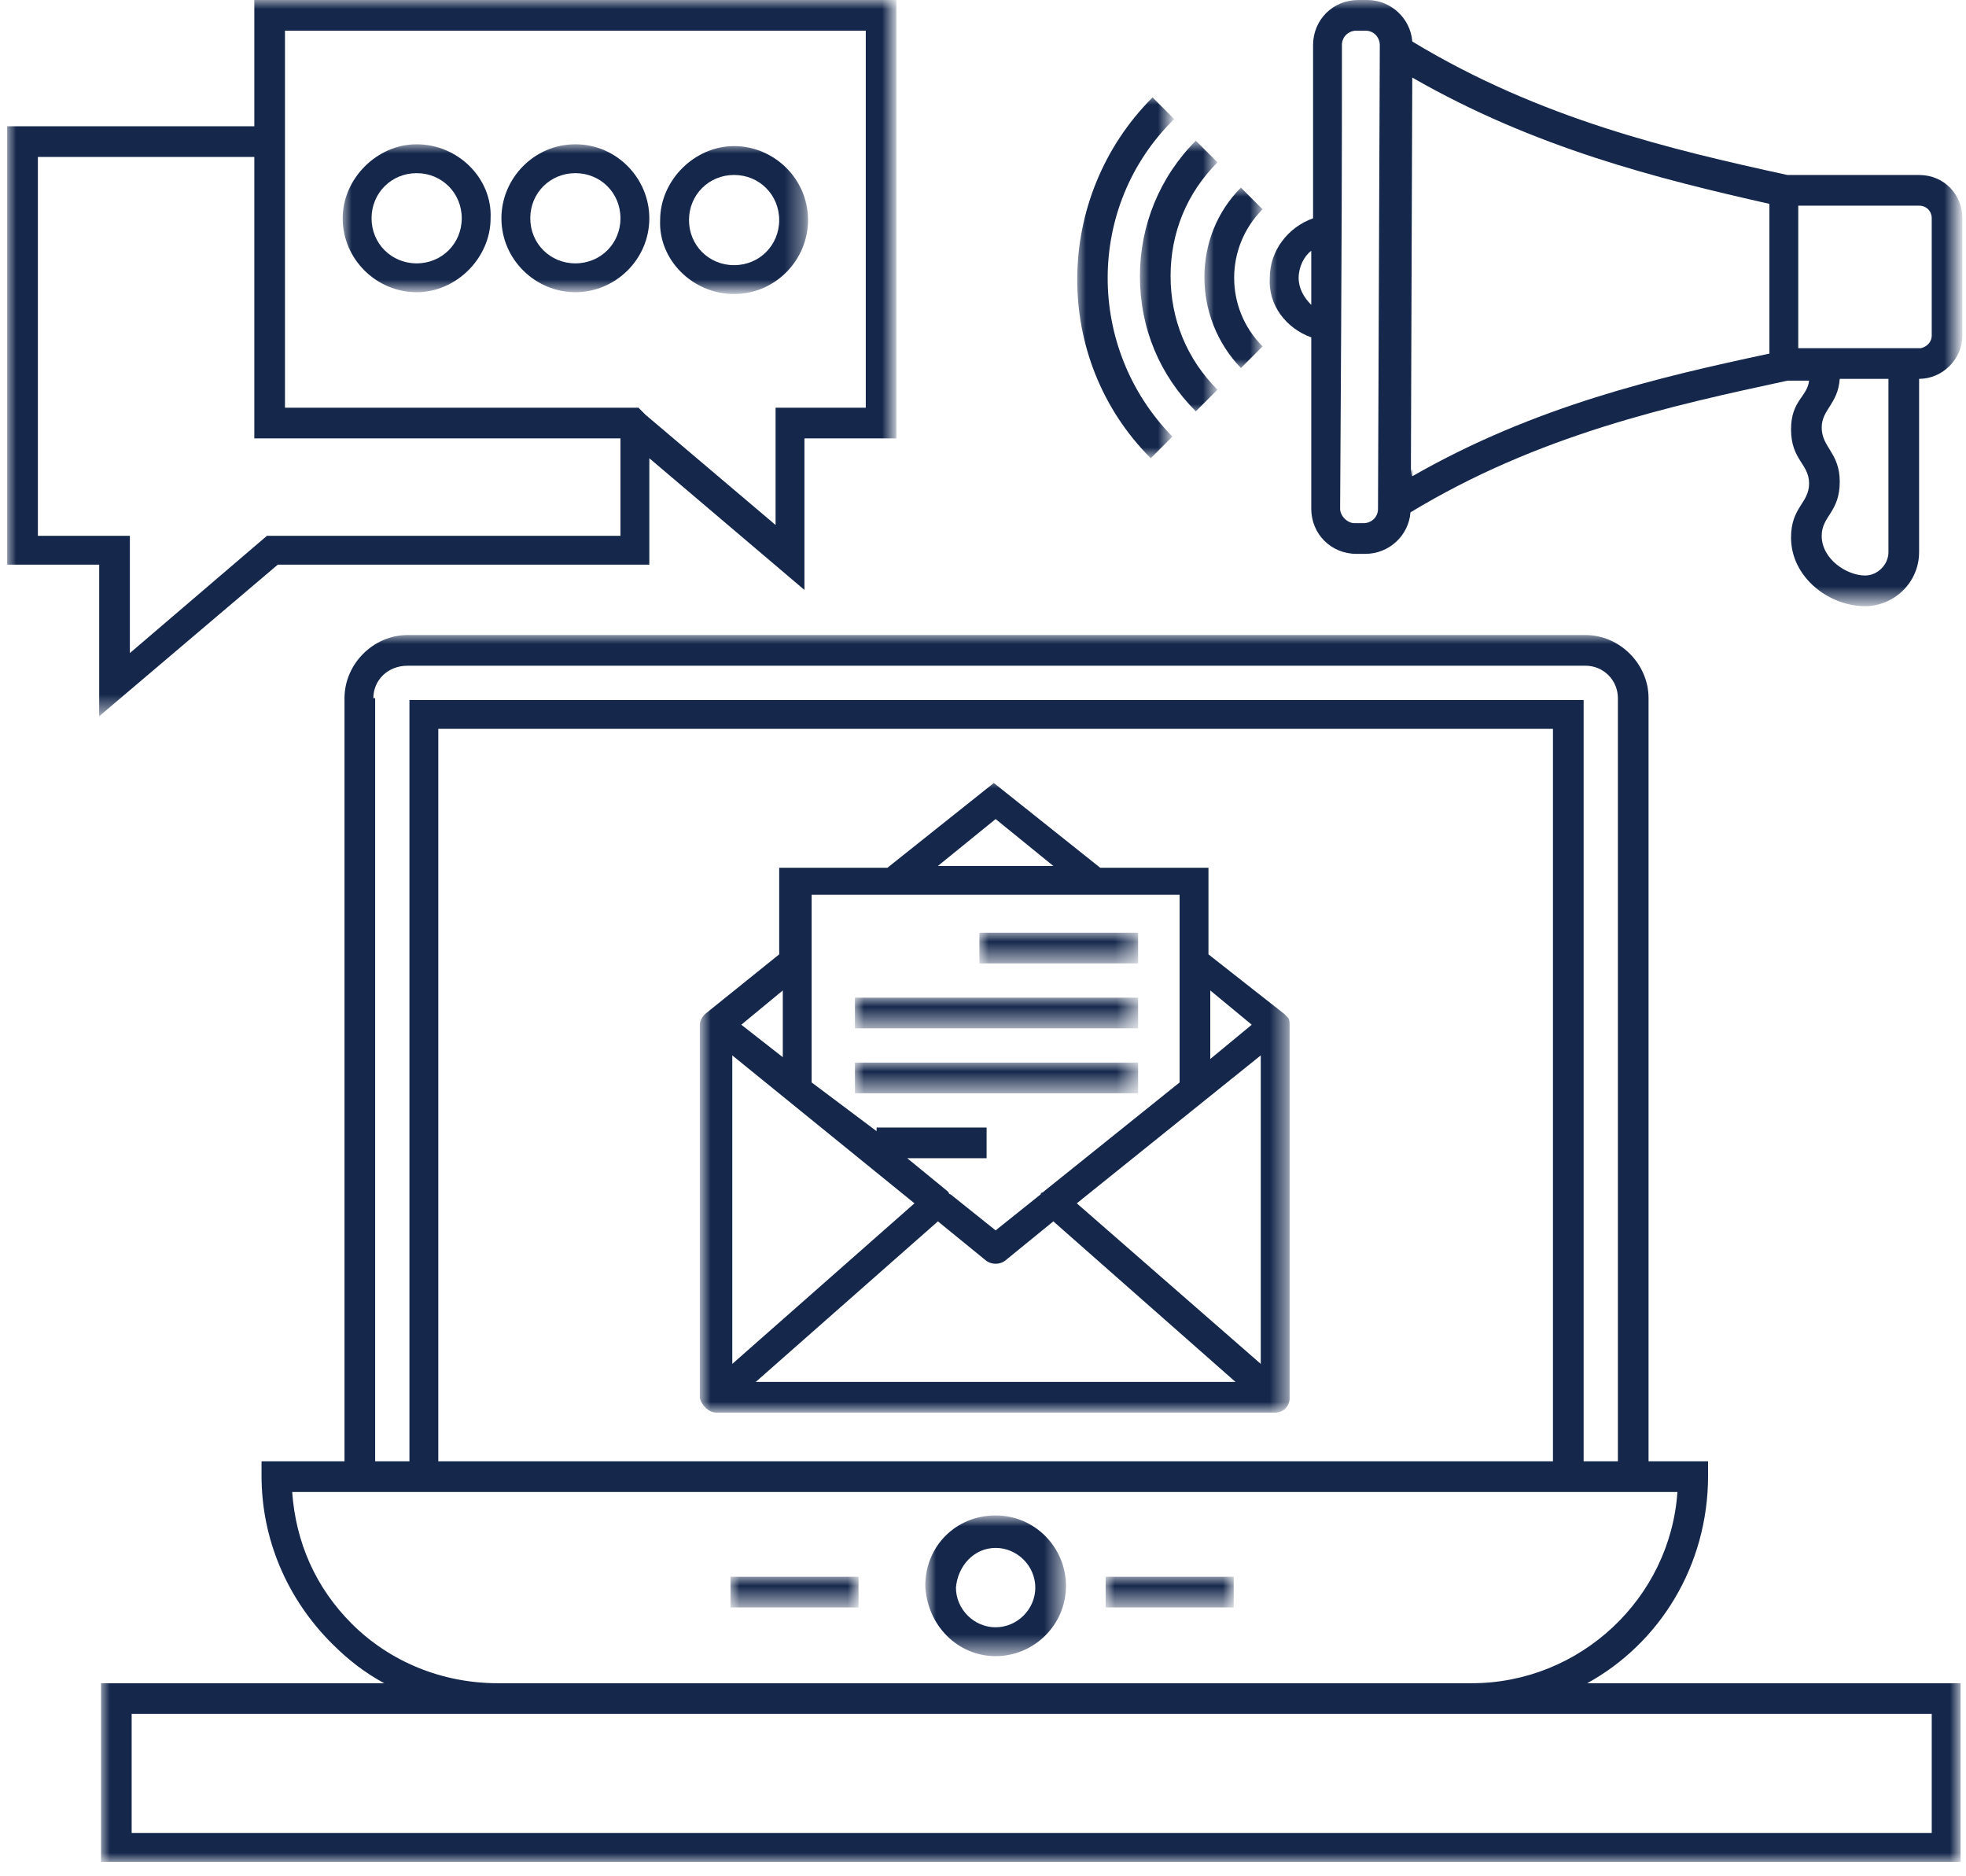
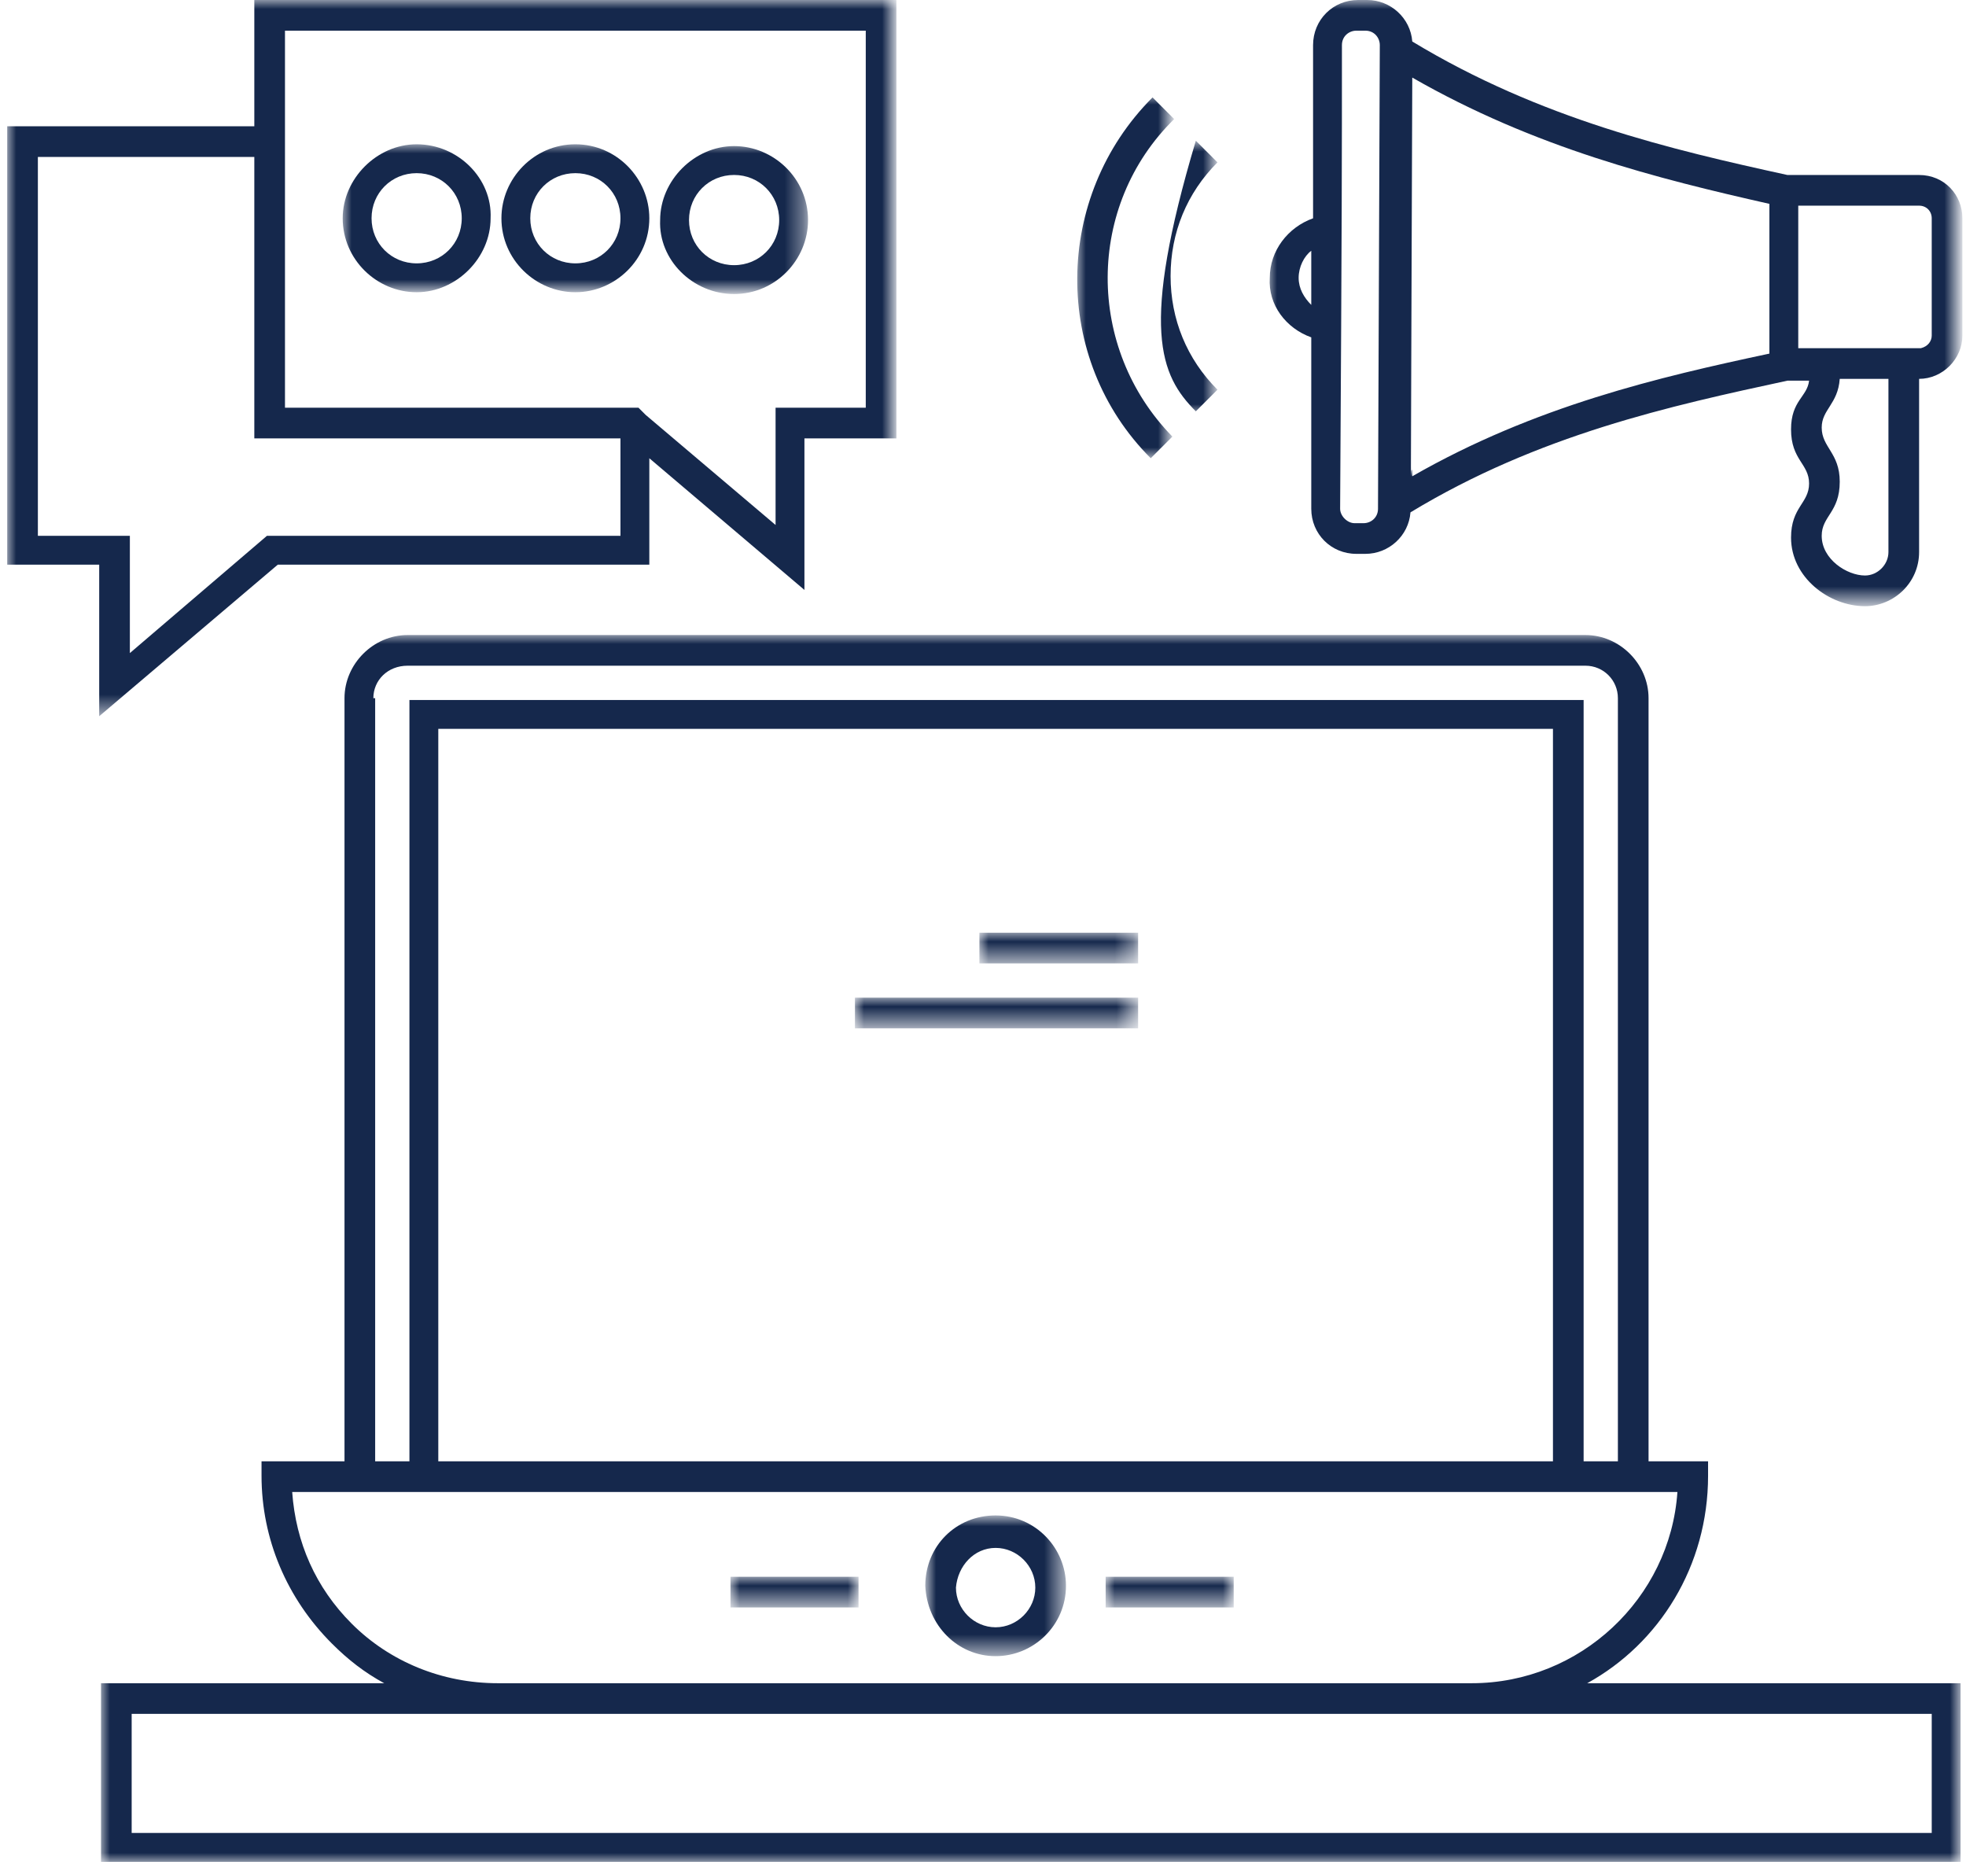
<svg xmlns="http://www.w3.org/2000/svg" version="1.1" id="Layer_1" x="0px" y="0px" viewBox="0 0 109 104" style="enable-background:new 0 0 109 104;" xml:space="preserve">
  <style type="text/css">
	.st0{filter:url(#Adobe_OpacityMaskFilter);}
	.st1{fill-rule:evenodd;clip-rule:evenodd;fill:#FFFFFF;}
	.st2{mask:url(#mask-3_1_);fill-rule:evenodd;clip-rule:evenodd;fill:#15284C;}
	.st3{filter:url(#Adobe_OpacityMaskFilter_1_);}
	.st4{mask:url(#mask-3_2_);fill-rule:evenodd;clip-rule:evenodd;fill:#15284C;}
	.st5{filter:url(#Adobe_OpacityMaskFilter_2_);}
	.st6{mask:url(#mask-3_3_);fill-rule:evenodd;clip-rule:evenodd;fill:#15284C;}
	.st7{filter:url(#Adobe_OpacityMaskFilter_3_);}
	.st8{mask:url(#mask-3_4_);fill-rule:evenodd;clip-rule:evenodd;fill:#15284C;}
	.st9{filter:url(#Adobe_OpacityMaskFilter_4_);}
	.st10{mask:url(#mask-3_5_);fill-rule:evenodd;clip-rule:evenodd;fill:#15284C;}
	.st11{filter:url(#Adobe_OpacityMaskFilter_5_);}
	.st12{mask:url(#mask-3_6_);fill-rule:evenodd;clip-rule:evenodd;fill:#15284C;}
	.st13{filter:url(#Adobe_OpacityMaskFilter_6_);}
	.st14{mask:url(#mask-3_7_);fill-rule:evenodd;clip-rule:evenodd;fill:#15284C;}
	.st15{filter:url(#Adobe_OpacityMaskFilter_7_);}
	.st16{mask:url(#mask-3_8_);fill-rule:evenodd;clip-rule:evenodd;fill:#15284C;}
	.st17{filter:url(#Adobe_OpacityMaskFilter_8_);}
	.st18{mask:url(#mask-3_9_);fill-rule:evenodd;clip-rule:evenodd;fill:#15284C;}
	.st19{filter:url(#Adobe_OpacityMaskFilter_9_);}
	.st20{mask:url(#mask-3_10_);fill-rule:evenodd;clip-rule:evenodd;fill:#15284C;}
	.st21{filter:url(#Adobe_OpacityMaskFilter_10_);}
	.st22{mask:url(#mask-3_11_);fill-rule:evenodd;clip-rule:evenodd;fill:#15284C;}
	.st23{filter:url(#Adobe_OpacityMaskFilter_11_);}
	.st24{mask:url(#mask-3_12_);fill-rule:evenodd;clip-rule:evenodd;fill:#15284C;}
	.st25{filter:url(#Adobe_OpacityMaskFilter_12_);}
	.st26{mask:url(#mask-3_13_);fill-rule:evenodd;clip-rule:evenodd;fill:#15284C;}
	.st27{filter:url(#Adobe_OpacityMaskFilter_13_);}
	.st28{mask:url(#mask-3_14_);}
	.st29{fill-rule:evenodd;clip-rule:evenodd;fill:#15284C;}
</style>
  <g id="eProceed_UI">
    <g id="Group-29" transform="translate(-554, -2140)">
      <g transform="translate(554, 2140)">
        <g id="Clip-9">
			</g>
        <defs>
          <filter id="Adobe_OpacityMaskFilter" filterUnits="userSpaceOnUse" x="5.6" y="35.2" width="103.1" height="68">
            <feColorMatrix type="matrix" values="1 0 0 0 0  0 1 0 0 0  0 0 1 0 0  0 0 0 1 0" />
          </filter>
        </defs>
        <mask maskUnits="userSpaceOnUse" x="5.6" y="35.2" width="103.1" height="68" id="mask-3_1_">
          <g class="st0">
            <polygon id="path-2_1_" class="st1" points="0.4,103.2 108.7,103.2 108.7,0 0.4,0      " />
          </g>
        </mask>
        <path id="Fill-8" class="st2" d="M7.3,101.6h99.8V95H7.3V101.6z M19.5,90c-2-2-3.1-4.5-3.3-7.3h2.9h5.3h61.8h5.2H93     c-0.4,5.9-5.4,10.6-11.4,10.6h-54C24.5,93.3,21.6,92.1,19.5,90L19.5,90z M24.3,81h61.8V40.4H24.3V81z M20.7,38.7     c0-1,0.8-1.8,1.9-1.8h65.3c1,0,1.8,0.8,1.8,1.8V81h-1.9V38.8H22.7V81h-1.9V38.7z M94.7,81h-3.3V38.7c0-1.9-1.6-3.5-3.5-3.5H22.6     c-1.9,0-3.5,1.6-3.5,3.5V81h-4.6v0.8c0,3.5,1.4,6.8,3.9,9.3c0.9,0.9,1.8,1.6,2.9,2.2H5.6v9.9h103.1v-9.9H88     c4-2.2,6.7-6.5,6.7-11.5V81z" />
        <defs>
          <filter id="Adobe_OpacityMaskFilter_1_" filterUnits="userSpaceOnUse" x="51.4" y="84.1" width="7.7" height="7.7">
            <feColorMatrix type="matrix" values="1 0 0 0 0  0 1 0 0 0  0 0 1 0 0  0 0 0 1 0" />
          </filter>
        </defs>
        <mask maskUnits="userSpaceOnUse" x="51.4" y="84.1" width="7.7" height="7.7" id="mask-3_2_">
          <g class="st3">
            <polygon id="path-2_2_" class="st1" points="0.4,103.2 108.7,103.2 108.7,0 0.4,0      " />
          </g>
        </mask>
        <path id="Fill-10" class="st4" d="M55.2,85.8c1.2,0,2.2,1,2.2,2.2c0,1.2-1,2.2-2.2,2.2c-1.2,0-2.2-1-2.2-2.2     C53.1,86.8,54,85.8,55.2,85.8 M55.2,91.8c2.1,0,3.9-1.7,3.9-3.9c0-2.1-1.7-3.9-3.9-3.9s-3.9,1.7-3.9,3.9     C51.4,90.1,53.1,91.8,55.2,91.8" />
        <defs>
          <filter id="Adobe_OpacityMaskFilter_2_" filterUnits="userSpaceOnUse" x="54.3" y="51.7" width="8.8" height="1.7">
            <feColorMatrix type="matrix" values="1 0 0 0 0  0 1 0 0 0  0 0 1 0 0  0 0 0 1 0" />
          </filter>
        </defs>
        <mask maskUnits="userSpaceOnUse" x="54.3" y="51.7" width="8.8" height="1.7" id="mask-3_3_">
          <g class="st5">
            <polygon id="path-2_3_" class="st1" points="0.4,103.2 108.7,103.2 108.7,0 0.4,0      " />
          </g>
        </mask>
        <polygon id="Fill-11" class="st6" points="54.3,53.4 63.1,53.4 63.1,51.7 54.3,51.7    " />
        <defs>
          <filter id="Adobe_OpacityMaskFilter_3_" filterUnits="userSpaceOnUse" x="47.4" y="55.3" width="15.7" height="1.7">
            <feColorMatrix type="matrix" values="1 0 0 0 0  0 1 0 0 0  0 0 1 0 0  0 0 0 1 0" />
          </filter>
        </defs>
        <mask maskUnits="userSpaceOnUse" x="47.4" y="55.3" width="15.7" height="1.7" id="mask-3_4_">
          <g class="st7">
            <polygon id="path-2_4_" class="st1" points="0.4,103.2 108.7,103.2 108.7,0 0.4,0      " />
          </g>
        </mask>
        <polygon id="Fill-12" class="st8" points="47.4,57 63.1,57 63.1,55.3 47.4,55.3    " />
        <defs>
          <filter id="Adobe_OpacityMaskFilter_4_" filterUnits="userSpaceOnUse" x="47.4" y="58.9" width="15.7" height="1.7">
            <feColorMatrix type="matrix" values="1 0 0 0 0  0 1 0 0 0  0 0 1 0 0  0 0 0 1 0" />
          </filter>
        </defs>
        <mask maskUnits="userSpaceOnUse" x="47.4" y="58.9" width="15.7" height="1.7" id="mask-3_5_">
          <g class="st9">
            <polygon id="path-2_5_" class="st1" points="0.4,103.2 108.7,103.2 108.7,0 0.4,0      " />
          </g>
        </mask>
-         <polygon id="Fill-13" class="st10" points="47.4,60.6 63.1,60.6 63.1,58.9 47.4,58.9    " />
        <defs>
          <filter id="Adobe_OpacityMaskFilter_5_" filterUnits="userSpaceOnUse" x="38.9" y="43.2" width="32.7" height="35">
            <feColorMatrix type="matrix" values="1 0 0 0 0  0 1 0 0 0  0 0 1 0 0  0 0 0 1 0" />
          </filter>
        </defs>
        <mask maskUnits="userSpaceOnUse" x="38.9" y="43.2" width="32.7" height="35" id="mask-3_6_">
          <g class="st11">
-             <polygon id="path-2_6_" class="st1" points="0.4,103.2 108.7,103.2 108.7,0 0.4,0      " />
-           </g>
+             </g>
        </mask>
        <path id="Fill-14" class="st12" d="M40.6,58.5l10.1,8.2l-10.1,8.9V58.5z M43.4,54.9v3.7l-2.3-1.8L43.4,54.9z M45,49.6h20.4V60     l-7.6,6.1c0,0-0.1,0-0.1,0.1l-2.5,2l-2.5-2c0,0-0.1,0-0.1-0.1l-0.1-0.1l-2.2-1.8h4.4v-1.7h-6.1v0.2L45,60V49.6z M55.2,45.4     l3.2,2.6H52L55.2,45.4z M67.1,54.9l2.3,1.9l-2.3,1.9V54.9z M69.9,75.6l-10.2-8.9l10.2-8.2V75.6z M41.9,76.6L52,67.7l2.7,2.2     c0.3,0.2,0.7,0.2,1,0l2.7-2.2l10.1,8.9H41.9z M39.7,78.3h31c0,0,0,0,0,0c0.5,0,0.8-0.4,0.8-0.8c0,0,0-0.1,0-0.1V56.8v0     c0-0.1,0-0.3-0.1-0.4c0,0-0.1-0.1-0.1-0.1c0,0-0.1-0.1-0.1-0.1l-4.2-3.3v-4.8h-6l-5.9-4.7l-5.9,4.7h-6v4.8l-4.1,3.3l0,0     c-0.2,0.2-0.3,0.4-0.3,0.6v0v0.4v20.3C38.9,77.9,39.3,78.3,39.7,78.3L39.7,78.3z" />
        <defs>
          <filter id="Adobe_OpacityMaskFilter_6_" filterUnits="userSpaceOnUse" x="61.3" y="87.4" width="7.1" height="1.7">
            <feColorMatrix type="matrix" values="1 0 0 0 0  0 1 0 0 0  0 0 1 0 0  0 0 0 1 0" />
          </filter>
        </defs>
        <mask maskUnits="userSpaceOnUse" x="61.3" y="87.4" width="7.1" height="1.7" id="mask-3_7_">
          <g class="st13">
            <polygon id="path-2_7_" class="st1" points="0.4,103.2 108.7,103.2 108.7,0 0.4,0      " />
          </g>
        </mask>
        <polygon id="Fill-15" class="st14" points="61.3,89.1 68.4,89.1 68.4,87.4 61.3,87.4    " />
        <defs>
          <filter id="Adobe_OpacityMaskFilter_7_" filterUnits="userSpaceOnUse" x="40.5" y="87.4" width="7.1" height="1.7">
            <feColorMatrix type="matrix" values="1 0 0 0 0  0 1 0 0 0  0 0 1 0 0  0 0 0 1 0" />
          </filter>
        </defs>
        <mask maskUnits="userSpaceOnUse" x="40.5" y="87.4" width="7.1" height="1.7" id="mask-3_8_">
          <g class="st15">
            <polygon id="path-2_8_" class="st1" points="0.4,103.2 108.7,103.2 108.7,0 0.4,0      " />
          </g>
        </mask>
        <polygon id="Fill-16" class="st16" points="40.5,89.1 47.6,89.1 47.6,87.4 40.5,87.4    " />
        <defs>
          <filter id="Adobe_OpacityMaskFilter_8_" filterUnits="userSpaceOnUse" x="59.7" y="5.3" width="5.3" height="20">
            <feColorMatrix type="matrix" values="1 0 0 0 0  0 1 0 0 0  0 0 1 0 0  0 0 0 1 0" />
          </filter>
        </defs>
        <mask maskUnits="userSpaceOnUse" x="59.7" y="5.3" width="5.3" height="20" id="mask-3_9_">
          <g class="st17">
            <polygon id="path-2_9_" class="st1" points="0.4,103.2 108.7,103.2 108.7,0 0.4,0      " />
          </g>
        </mask>
        <path id="Fill-17" class="st18" d="M65,24.2c-4.8-4.9-4.8-12.8,0.1-17.6l-1.2-1.2c-5.5,5.5-5.6,14.5-0.1,20L65,24.2z" />
        <defs>
          <filter id="Adobe_OpacityMaskFilter_9_" filterUnits="userSpaceOnUse" x="63.2" y="7.9" width="4.3" height="15">
            <feColorMatrix type="matrix" values="1 0 0 0 0  0 1 0 0 0  0 0 1 0 0  0 0 0 1 0" />
          </filter>
        </defs>
        <mask maskUnits="userSpaceOnUse" x="63.2" y="7.9" width="4.3" height="15" id="mask-3_10_">
          <g class="st19">
            <polygon id="path-2_10_" class="st1" points="0.4,103.2 108.7,103.2 108.7,0 0.4,0      " />
          </g>
        </mask>
-         <path id="Fill-18" class="st20" d="M66.3,22.8l1.2-1.2c-1.7-1.7-2.6-3.9-2.6-6.3s0.9-4.6,2.6-6.3l-1.2-1.2c-2,2-3.1,4.7-3.1,7.5     C63.2,18.2,64.3,20.8,66.3,22.8" />
+         <path id="Fill-18" class="st20" d="M66.3,22.8l1.2-1.2c-1.7-1.7-2.6-3.9-2.6-6.3s0.9-4.6,2.6-6.3l-1.2-1.2C63.2,18.2,64.3,20.8,66.3,22.8" />
        <defs>
          <filter id="Adobe_OpacityMaskFilter_10_" filterUnits="userSpaceOnUse" x="66.8" y="10.4" width="3.3" height="10">
            <feColorMatrix type="matrix" values="1 0 0 0 0  0 1 0 0 0  0 0 1 0 0  0 0 0 1 0" />
          </filter>
        </defs>
        <mask maskUnits="userSpaceOnUse" x="66.8" y="10.4" width="3.3" height="10" id="mask-3_11_">
          <g class="st21">
-             <polygon id="path-2_11_" class="st1" points="0.4,103.2 108.7,103.2 108.7,0 0.4,0      " />
-           </g>
+             </g>
        </mask>
        <path id="Fill-19" class="st22" d="M68.8,20.4l1.2-1.2c-2.1-2.1-2.1-5.5,0-7.6l-1.2-1.2C66.1,13.1,66.1,17.6,68.8,20.4" />
        <defs>
          <filter id="Adobe_OpacityMaskFilter_11_" filterUnits="userSpaceOnUse" x="70.3" y="0" width="38.4" height="33.6">
            <feColorMatrix type="matrix" values="1 0 0 0 0  0 1 0 0 0  0 0 1 0 0  0 0 0 1 0" />
          </filter>
        </defs>
        <mask maskUnits="userSpaceOnUse" x="70.3" y="0" width="38.4" height="33.6" id="mask-3_12_">
          <g class="st23">
            <polygon id="path-2_12_" class="st1" points="0.4,103.2 108.7,103.2 108.7,0 0.4,0      " />
          </g>
        </mask>
        <path id="Fill-20" class="st24" d="M72.7,13.9c0,0.2,0,3.2,0,3C72.3,16.5,72,16,72,15.4C72,14.8,72.3,14.2,72.7,13.9L72.7,13.9z      M74.4,2.5c0-0.5,0.4-0.8,0.8-0.8h0.5c0.5,0,0.8,0.4,0.8,0.8c0,0.3-0.1,25.5-0.1,25.7c0,0.5-0.4,0.8-0.8,0.8h-0.5     c-0.4,0-0.8-0.4-0.8-0.8C74.4,11.7,74.4,8.8,74.4,2.5L74.4,2.5z M78.3,4.3c6.8,3.9,13.6,5.6,19.8,7c0,0.2,0,8.9,0,8.3     c-6.1,1.3-13,2.9-19.8,6.8C78.2,24.1,78.2,34.6,78.3,4.3L78.3,4.3z M99.7,11.4l6.7,0c0.4,0,0.7,0.3,0.7,0.7l0,6.5     c0,0.3-0.2,0.6-0.6,0.7h-6.8L99.7,11.4z M104.7,30.6c0,0.7-0.6,1.3-1.3,1.3c-1,0-2.4-0.9-2.4-2.2c0-1.1,1-1.3,1-3     c0-1.6-1-1.9-1-3c0-1,0.9-1.3,1-2.7l2.7,0V30.6z M72.7,18.7l0,9.5c0,1.4,1.1,2.5,2.5,2.5h0.5c1.3,0,2.4-1,2.5-2.3     c7.1-4.3,14.4-5.9,20.9-7.3l1.2,0c-0.1,0.9-1,1.1-1,2.7c0,1.7,1,1.9,1,3c0,1.1-1,1.3-1,3c0,2.2,2.1,3.8,4.1,3.8c1.6,0,3-1.3,3-3     v-9.6c1.3,0,2.4-1.1,2.4-2.4l0-6.5c0-1.3-1-2.4-2.4-2.4l-7.3,0c-6.4-1.4-13.7-3.1-20.8-7.4C78.2,1,77.1,0,75.8,0h-0.5     c-1.4,0-2.5,1.1-2.5,2.5l0,9.6c-1.4,0.5-2.4,1.8-2.4,3.3C70.3,16.9,71.3,18.2,72.7,18.7L72.7,18.7z" />
        <defs>
          <filter id="Adobe_OpacityMaskFilter_12_" filterUnits="userSpaceOnUse" x="0.4" y="0" width="49.3" height="39.7">
            <feColorMatrix type="matrix" values="1 0 0 0 0  0 1 0 0 0  0 0 1 0 0  0 0 0 1 0" />
          </filter>
        </defs>
        <mask maskUnits="userSpaceOnUse" x="0.4" y="0" width="49.3" height="39.7" id="mask-3_13_">
          <g class="st25">
            <polygon id="path-2_13_" class="st1" points="0.4,103.2 108.7,103.2 108.7,0 0.4,0      " />
          </g>
        </mask>
        <path id="Fill-1" class="st26" d="M14.1,0v7H0.4v24.3h5.1v8.4l9.9-8.4H36v-5.9l8.6,7.3v-8.4h5.1V0H14.1z M15.8,7V1.7H48v20.9H43     v6.5L35.8,23l-0.4-0.4H15.8V7z M2.1,8.7h12v15.6h20.3v5.4H14.8l-7.6,6.5v-6.5H2.1V8.7z" />
        <defs>
          <filter id="Adobe_OpacityMaskFilter_13_" filterUnits="userSpaceOnUse" x="19" y="8" width="25.8" height="8.3">
            <feColorMatrix type="matrix" values="1 0 0 0 0  0 1 0 0 0  0 0 1 0 0  0 0 0 1 0" />
          </filter>
        </defs>
        <mask maskUnits="userSpaceOnUse" x="19" y="8" width="25.8" height="8.3" id="mask-3_14_">
          <g class="st27">
            <polygon id="path-2_14_" class="st1" points="0.4,103.2 108.7,103.2 108.7,0 0.4,0      " />
          </g>
        </mask>
        <g id="Group-34" class="st28">
          <g transform="translate(19, 7.998)">
            <path id="Fill-2" class="st29" d="M21.7,1.7c1.4,0,2.5,1.1,2.5,2.5c0,1.4-1.1,2.5-2.5,2.5s-2.5-1.1-2.5-2.5       C19.2,2.8,20.3,1.7,21.7,1.7 M21.7,8.3c2.3,0,4.1-1.9,4.1-4.1c0-2.3-1.9-4.1-4.1-4.1s-4.1,1.9-4.1,4.1       C17.5,6.4,19.4,8.3,21.7,8.3" />
            <path id="Fill-4" class="st29" d="M12.9,6.6c-1.4,0-2.5-1.1-2.5-2.5c0-1.4,1.1-2.5,2.5-2.5s2.5,1.1,2.5,2.5       C15.4,5.5,14.3,6.6,12.9,6.6 M12.9,0c-2.3,0-4.1,1.9-4.1,4.1c0,2.3,1.9,4.1,4.1,4.1S17,6.4,17,4.1C17,1.9,15.2,0,12.9,0" />
            <path id="Fill-6" class="st29" d="M4.1,6.6c-1.4,0-2.5-1.1-2.5-2.5c0-1.4,1.1-2.5,2.5-2.5s2.5,1.1,2.5,2.5       C6.6,5.5,5.5,6.6,4.1,6.6 M4.1,0C1.9,0,0,1.9,0,4.1c0,2.3,1.9,4.1,4.1,4.1s4.1-1.9,4.1-4.1C8.3,1.9,6.4,0,4.1,0" />
          </g>
        </g>
      </g>
    </g>
  </g>
</svg>